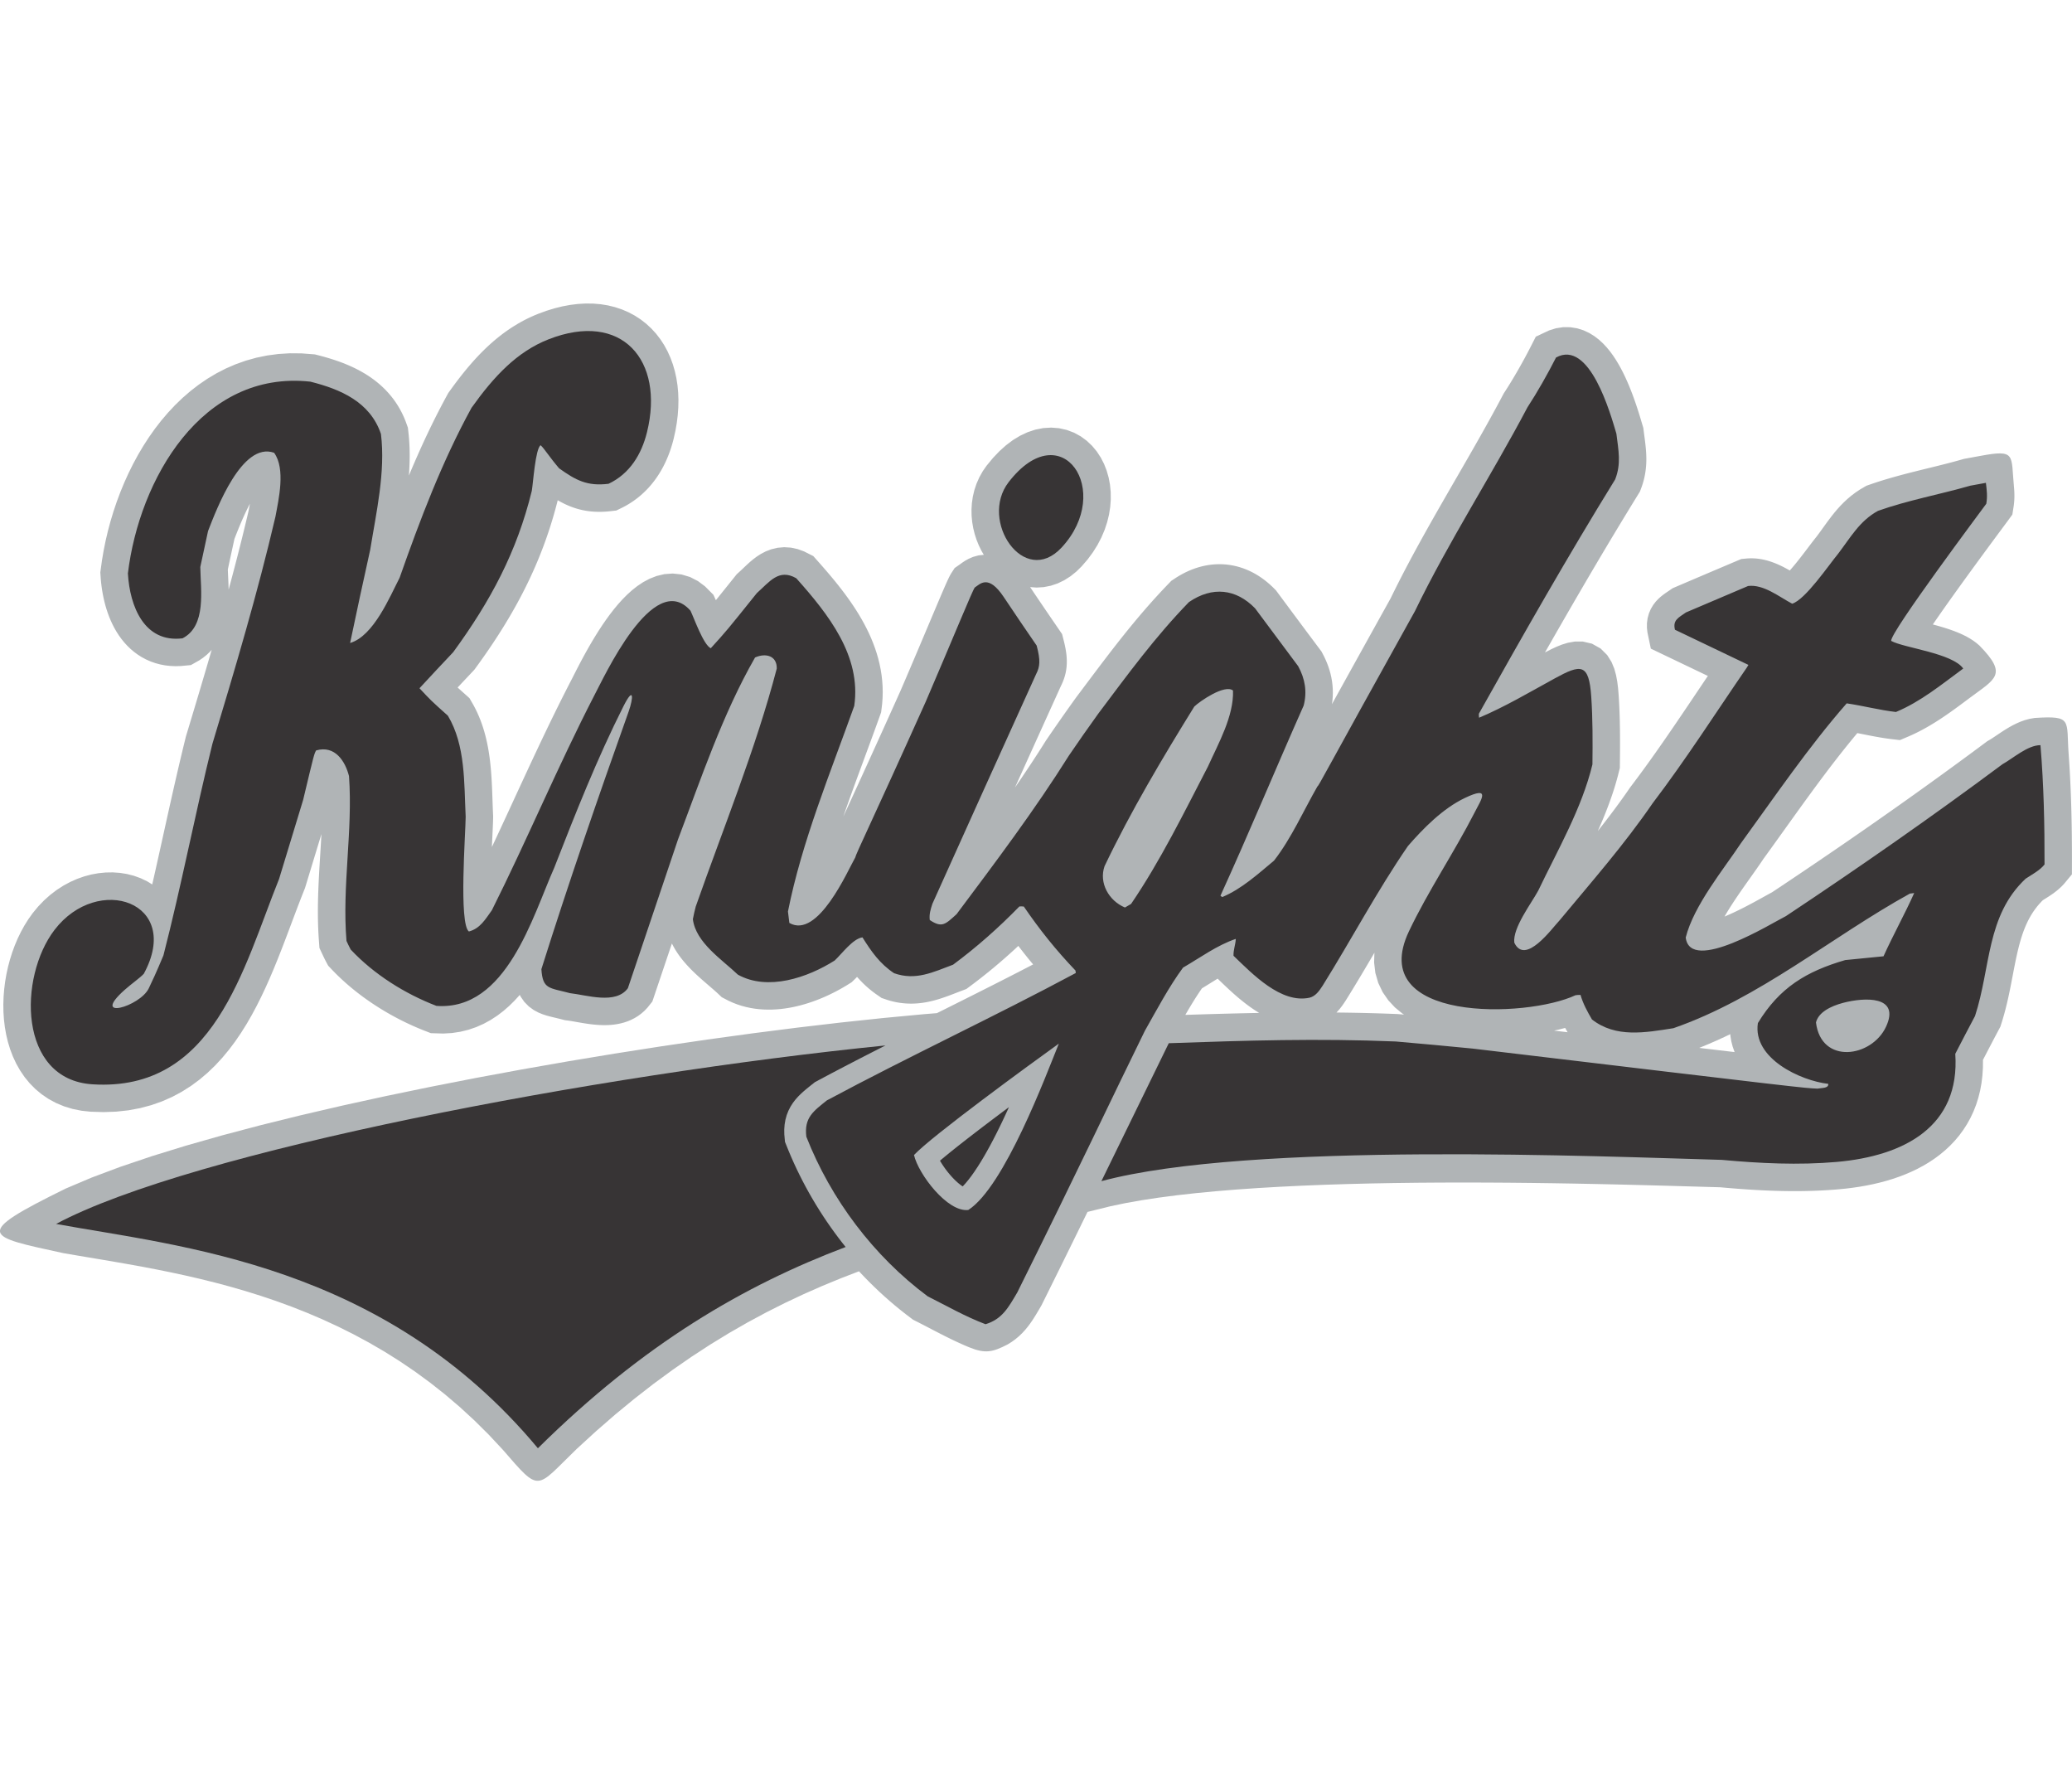
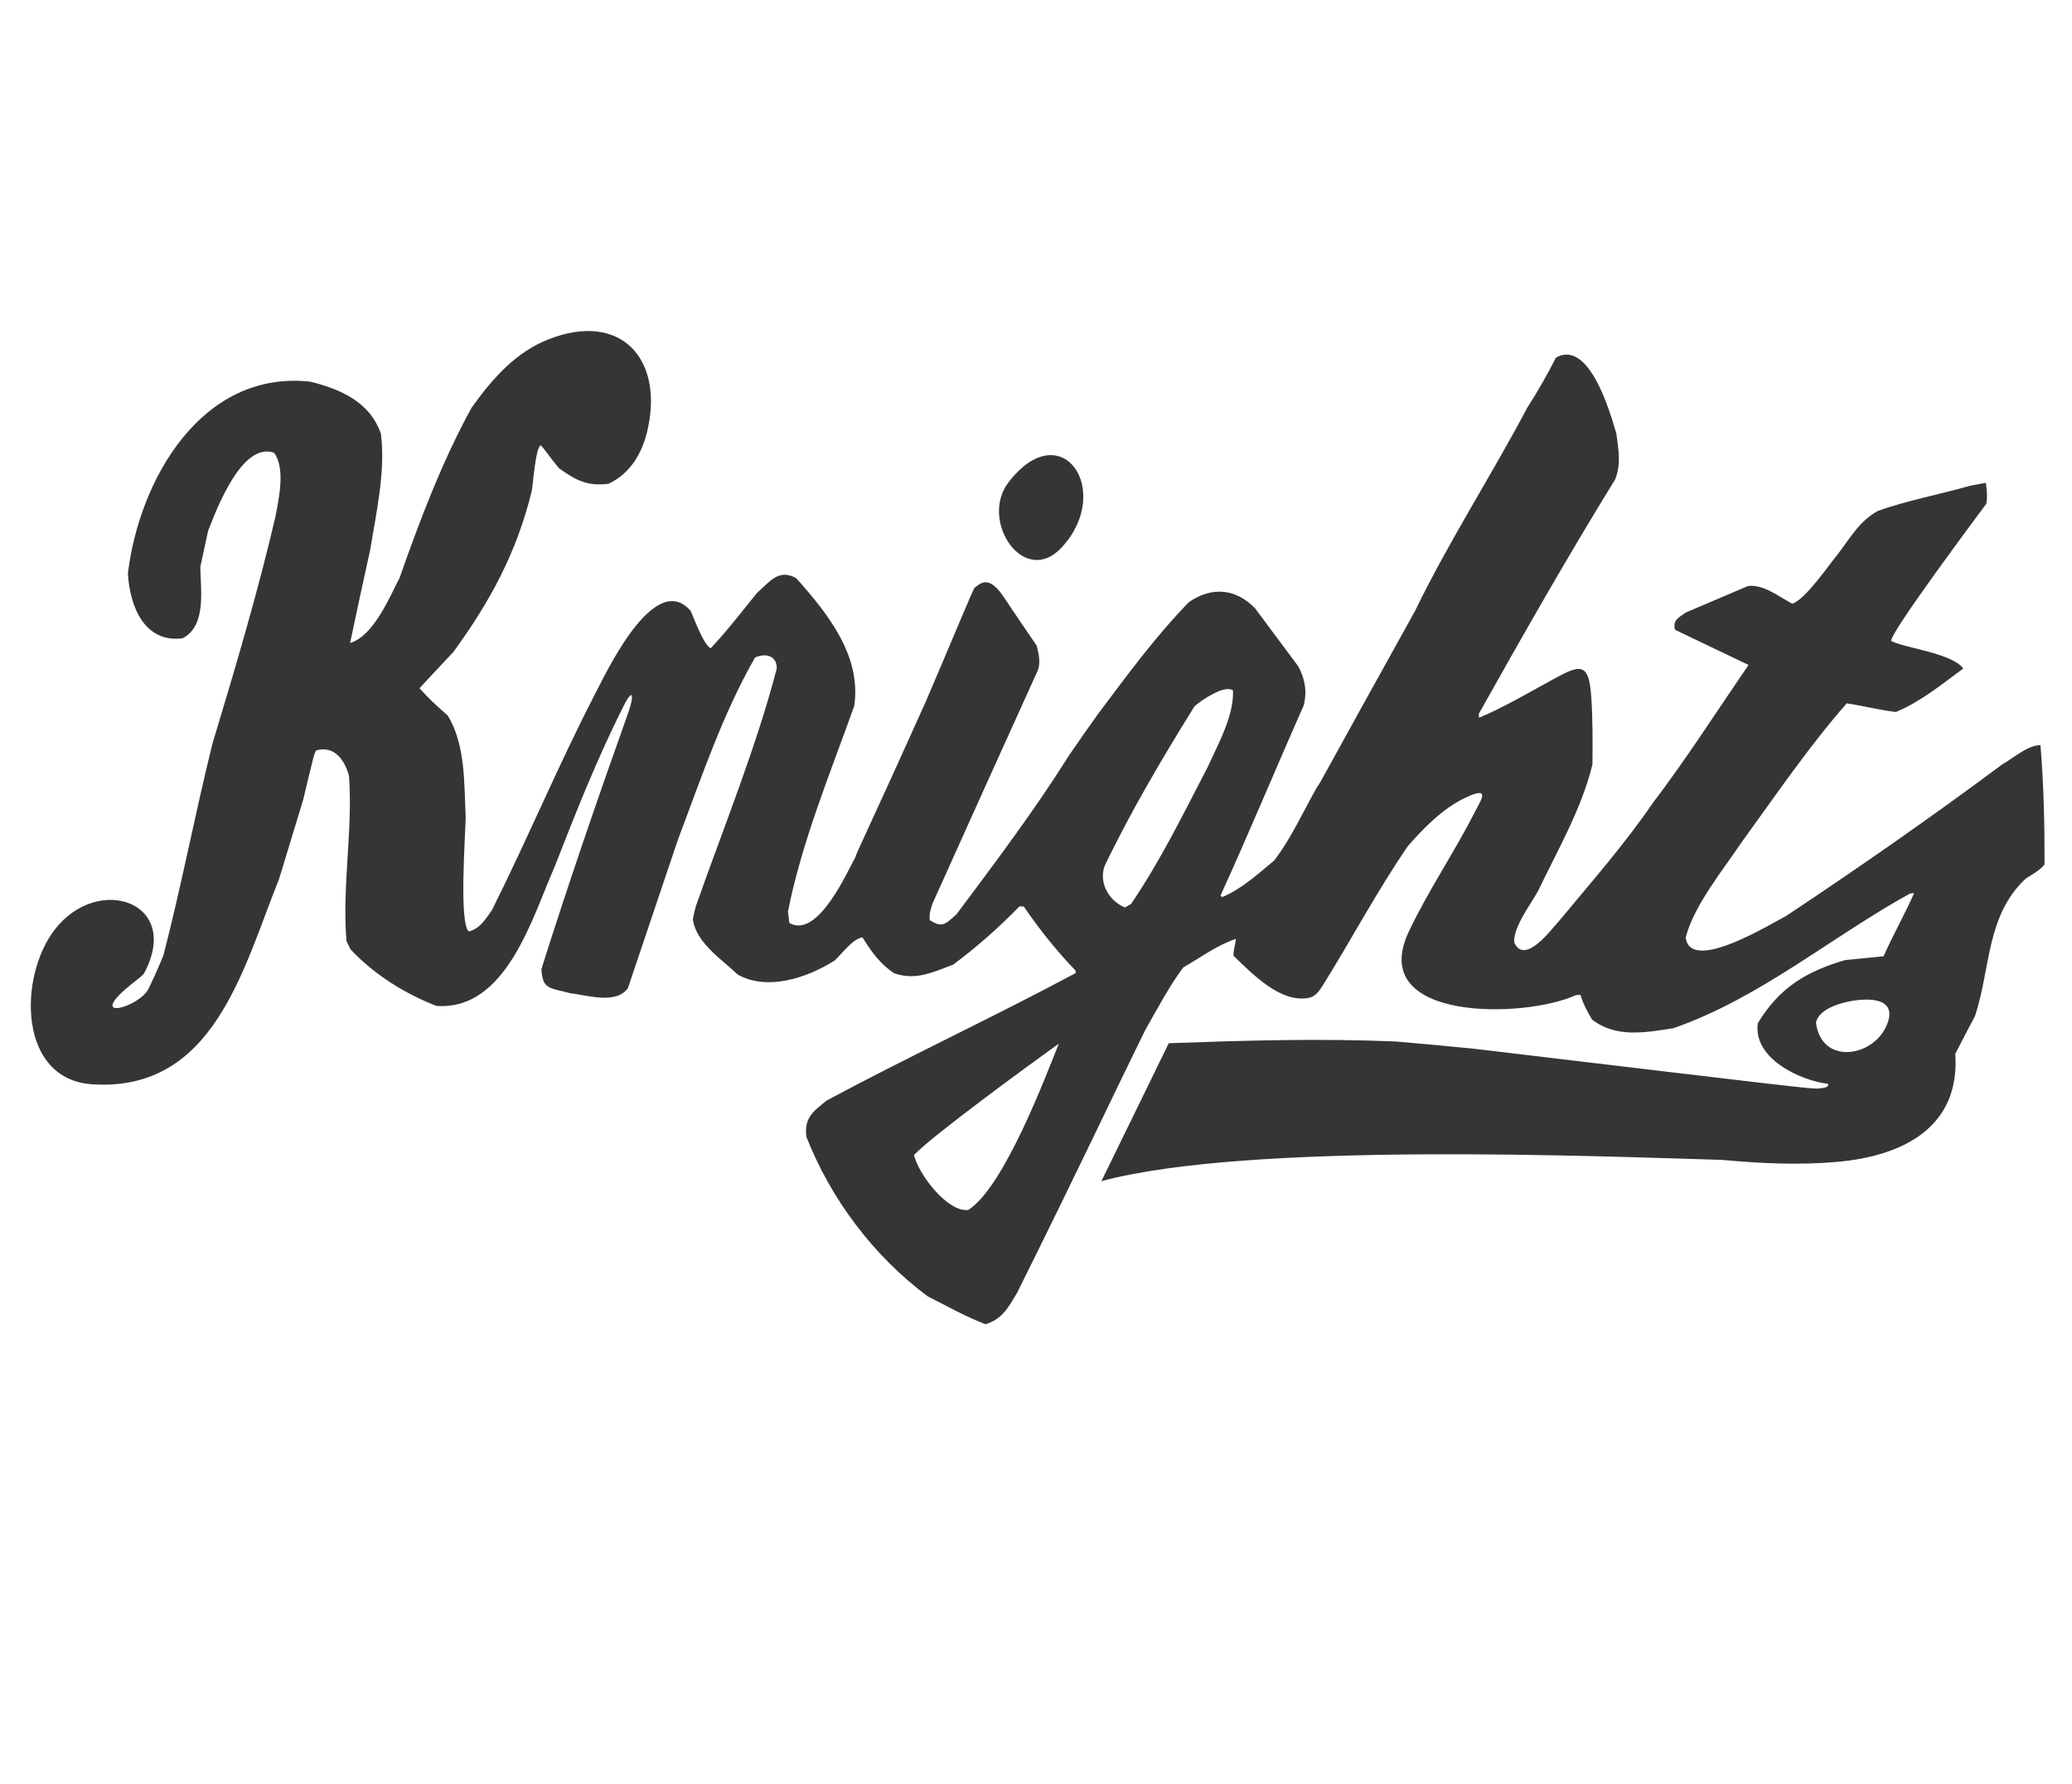
<svg xmlns="http://www.w3.org/2000/svg" xml:space="preserve" width="7.848in" height="6.757in" version="1.1" style="shape-rendering:geometricPrecision; text-rendering:geometricPrecision; image-rendering:optimizeQuality; fill-rule:evenodd; clip-rule:evenodd" viewBox="0 0 7847.73 4457.89">
  <defs>
    <style type="text/css">
   
    .fil1 {fill:#373435}
    .fil0 {fill:#B0B4B6}
   
  </style>
  </defs>
  <g id="Layer_x0020_1">
    <g id="_2008737960928">
-       <path class="fil0" d="M3737.24 613.36l23.92 -28.95 24.12 -25.34 25.03 -22.43 26.02 -19.54 27.12 -16.49 28.2 -13.27 29.23 -9.76 30.01 -5.99 30.4 -1.87 30.09 2.35 29.15 6.54 27.54 10.43 25.43 13.93 22.93 16.87 20.26 19.28 17.58 21.24 14.97 22.89 12.38 24.18 9.92 25.29 7.47 26.23 5.09 27.01 2.69 27.66 0.3 28.17 -2.12 28.51 -4.54 28.82 -7.05 28.91 -9.56 28.86 -12.13 28.62 -14.71 28.27 -17.33 27.72 -19.93 27.02 -22.84 26.48 -20.12 19.8 -21.97 17.68 -23.53 15.04 -24.96 12.08 -26.13 8.83 -26.88 5.3 -26.97 1.68 -24.65 -1.72 1.95 2.93 3.84 5.72 3.81 5.69 3.81 5.68 3.82 5.68 3.84 5.69 3.84 5.69 3.85 5.68 3.86 5.71 3.88 5.71 3.91 5.77 7.64 11.26 3.89 5.71 3.89 5.71 3.9 5.73 3.9 5.73 3.86 5.67 3.9 5.71 3.92 5.74 3.88 5.67 3.93 5.74 3.92 5.73 3.93 5.74 3.92 5.73 3.9 5.7 3.89 5.68 3.97 5.78 14.33 20.97 7.44 29.11 2.76 11.86 2.4 11.65 2 11.52 1.62 11.66 1.12 11.78 0.57 11.91 -0.07 12.01 -0.75 12.23 -1.54 12.22 -2.28 12.01 -2.98 11.57 -3.52 10.95 -3.94 10.25 -4.23 9.61 -2.86 5.79 -11.57 25.58 -24.62 54.37 -12.32 27.17 -12.29 27.15 -24.61 54.37 -12.3 27.15 -12.28 27.16 -12.31 27.18 -12.29 27.17 -12.3 27.16 -12.28 27.16 -12.29 27.17 -2.76 6.1 5.24 -7.6 12.79 -18.7 12.69 -18.7 12.57 -18.7 12.48 -18.74 12.39 -18.79 12.27 -18.79 12.14 -18.81 12.04 -18.86 13.07 -20.73 7.9 -11.57 6.9 -10.08 6.93 -10.06 6.96 -10.09 6.97 -10.07 6.99 -10.07 7.01 -10.05 7.03 -10.07 7.06 -10.05 7.02 -9.98 7.06 -10.01 7.09 -10 7.09 -9.97 7.11 -9.96 7.11 -9.93 7.72 -10.75 11.21 -14.91 12.37 -16.48 18.92 -25.23 10.38 -13.82 10.37 -13.81 10.37 -13.77 10.36 -13.73 10.38 -13.71 10.41 -13.69 10.41 -13.62 10.44 -13.61 10.5 -13.61 10.56 -13.59 10.6 -13.54 10.65 -13.51 10.72 -13.49 10.81 -13.47 10.88 -13.42 10.97 -13.41 11.07 -13.39 11.19 -13.38 11.29 -13.34 11.4 -13.31 11.54 -13.3 11.69 -13.28 11.81 -13.23 11.96 -13.21 12.1 -13.18 12.29 -13.19 12.46 -13.14 20.33 -21.13 19.49 -12.86 11.55 -7.04 11.7 -6.56 11.94 -6.1 12.12 -5.59 12.27 -5.07 12.45 -4.53 12.67 -4 12.8 -3.41 12.87 -2.82 13.02 -2.23 13.13 -1.6 13.16 -0.96 13.18 -0.32 13.15 0.32 13.21 0.97 13.1 1.65 12.91 2.26 12.78 2.89 12.68 3.52 12.48 4.14 12.18 4.68 11.95 5.24 11.79 5.82 11.48 6.34 11.14 6.79 10.87 7.27 10.61 7.74 10.26 8.15 9.99 8.55 9.71 8.99 13.69 13.58 9.71 13.1 5.07 6.82 5.05 6.82 5.05 6.8 5.06 6.82 15.21 20.46 5.07 6.83 5.07 6.82 5.02 6.78 5.05 6.78 5.1 6.86 5.07 6.81 5.06 6.81 5.12 6.86 5.09 6.85 5.07 6.81 5.07 6.83 5.11 6.85 5.96 8.02 9.31 12.46 5.15 6.88 5.14 6.89 5.1 6.83 5.11 6.83 5.15 6.87 5.16 6.9 9.46 12.64 11.1 14.79 9.54 18.34 5.99 12.68 5.51 12.99 4.99 13.32 4.41 13.61 3.79 13.81 3.16 14.06 2.49 14.4 1.75 14.51 1.03 14.6 0.28 14.75 -0.46 14.81 -1.24 14.82 -1.68 12.64 1.39 -2.52 18.21 -32.94 19.67 -35.57 21.23 -38.34 22.81 -41.18 24.48 -44.14 26.18 -47.19 27.96 -50.36 29.79 -53.61 30.34 -54.57 11.01 -22.51 12.58 -25.25 12.74 -25.14 12.91 -25.04 13.03 -24.91 13.18 -24.82 13.3 -24.74 13.41 -24.64 13.49 -24.54 13.58 -24.46 13.64 -24.38 13.72 -24.32 13.75 -24.25 13.81 -24.18 13.82 -24.12 13.85 -24.07 13.83 -23.99 13.85 -23.98 13.82 -23.92 13.8 -23.88 13.73 -23.83 13.71 -23.82 13.64 -23.79 13.57 -23.77 13.47 -23.72 13.39 -23.73 13.27 -23.71 13.17 -23.7 13.03 -23.7 12.9 -23.7 12.74 -23.69 14.89 -28.04 5.89 -9.06 3.32 -5.16 3.34 -5.23 3.32 -5.26 3.36 -5.36 3.34 -5.37 3.34 -5.43 3.35 -5.5 3.36 -5.54 3.37 -5.61 3.33 -5.59 3.34 -5.66 3.32 -5.65 3.33 -5.72 3.31 -5.72 3.3 -5.74 3.26 -5.74 3.24 -5.75 3.25 -5.79 3.22 -5.78 3.18 -5.76 3.17 -5.77 3.15 -5.79 3.12 -5.74 3.08 -5.75 3.07 -5.74 2.99 -5.66 2.98 -5.66 2.95 -5.65 2.93 -5.66 2.86 -5.56 19.07 -37.39 50.53 -23.76 25.84 -8.05 26.98 -4.13 27.17 0.1 26.16 4.2 24.27 7.64 21.88 10.26 19.5 12.11 17.29 13.37 15.37 14.18 13.77 14.77 12.49 15.2 11.42 15.58 10.5 15.84 9.71 16.01 9.06 16.21 8.47 16.35 7.91 16.33 7.39 16.28 6.96 16.18 6.51 16.03 6.08 15.71 5.67 15.35 5.31 14.94 4.9 14.4 4.52 13.71 4.14 12.97 3.78 12.12 3.4 11.2 3.01 10.05 2.59 8.75 4.71 15.78 1.77 14.32 0.72 5.58 0.73 5.65 0.76 5.72 0.76 5.76 0.76 5.79 0.76 5.89 0.75 6.05 0.71 6.17 0.68 6.13 0.64 6.32 0.6 6.51 0.52 6.56 0.45 6.64 0.36 6.85 0.26 7.05 0.13 7.11 0.01 7.25 -0.15 7.42 -0.31 7.49 -0.5 7.64 -0.67 7.67 -0.89 7.86 -1.12 8.04 -1.35 7.99 -1.56 8.05 -1.84 8.2 -2.06 8.16 -2.34 8.27 -2.59 8.27 -2.84 8.22 -6.12 16.3 -22.05 35.79 -16.63 27.14 -16.59 27.21 -16.53 27.24 -16.49 27.28 -16.43 27.32 -16.38 27.36 -16.34 27.39 -16.3 27.44 -16.24 27.45 -16.21 27.5 -16.16 27.54 -16.13 27.56 -16.08 27.58 -16.05 27.62 -16.01 27.64 -15.98 27.68 -15.95 27.7 -15.92 27.71 -15.89 27.74 -15.86 27.76 -13.42 23.55 5.93 -3.2 19.14 -9.75 19.2 -8.92 20.17 -8.07 22.26 -6.8 25.95 -4.62 30.89 -0.06 34.61 8.14 32.67 18.31 25.02 24.98 16.44 26.38 10.31 25.18 6.64 24.12 4.48 23.93 3.12 24.67 2.16 25.64 0.59 9.15 0.52 8.41 0.47 8.38 0.45 8.38 0.41 8.43 0.38 8.35 0.34 8.37 0.32 8.36 0.28 8.42 0.26 8.33 0.23 8.32 0.21 8.34 0.17 8.32 0.16 8.26 0.14 8.28 0.12 8.35 0.08 8.33 0.07 8.23 0.06 8.23 0.04 8.28 0.01 8.2 0.01 8.15 -0.01 8.23 -0.02 8.22 -0.04 8.2 -0.05 8.12 -0.06 8.13 -0.06 8.15 -0.15 16.24 -0.09 8.05 -0.21 20.25 -7.12 28.4 -4.67 17.27 -4.95 17.15 -5.23 17.04 -5.49 16.88 -5.7 16.73 -5.93 16.62 -6.11 16.48 -6.33 16.4 -6.49 16.24 -6.64 16.13 -6.79 16 -6.91 15.9 -5.16 11.58 10.33 -13.09 10.52 -13.47 10.45 -13.49 10.37 -13.54 10.29 -13.58 10.21 -13.62 10.13 -13.67 10.05 -13.74 9.96 -13.8 9.88 -13.88 9.78 -13.94 11.19 -16.18 13 -17.17 11.43 -15.25 11.38 -15.34 11.34 -15.42 11.26 -15.46 11.23 -15.56 11.2 -15.63 11.15 -15.68 11.11 -15.74 11.09 -15.8 11.04 -15.83 11.02 -15.9 11 -15.96 10.99 -15.99 10.95 -16.02 10.95 -16.07 10.92 -16.09 10.93 -16.14 10.92 -16.16 10.91 -16.18 10.89 -16.18 10.91 -16.23 10.93 -16.25 10.93 -16.25 10.94 -16.24 10.97 -16.28 4.36 -6.46 -215.95 -103.31 -12.95 -61.71 -1.84 -16.68 0.01 -17.84 2.41 -18.56 4.96 -18.3 7.31 -17.14 8.98 -15.15 9.72 -12.65 9.57 -10.19 9.02 -8.2 8.13 -6.53 7.24 -5.34 6.34 -4.4 5.44 -3.69 4.77 -3.22 13.39 -9.2 16.74 -7.17 7.34 -3.14 7.32 -3.13 7.33 -3.14 7.32 -3.12 7.35 -3.14 7.3 -3.11 7.34 -3.14 7.34 -3.12 7.35 -3.14 7.37 -3.14 7.36 -3.14 7.36 -3.13 14.68 -6.25 7.45 -3.17 7.37 -3.13 14.69 -6.25 7.44 -3.16 7.38 -3.13 7.32 -3.11 7.39 -3.14 14.8 -6.28 44.34 -18.81 22.29 -9.44 24.31 -2.26 11.12 -0.44 10.85 0.17 10.62 0.69 10.35 1.19 9.9 1.59 9.57 1.96 9.36 2.3 8.96 2.57 8.56 2.77 8.28 2.96 8.05 3.13 7.7 3.25 7.42 3.32 7.17 3.4 7.02 3.48 6.79 3.54 6.39 3.44 6.24 3.45 5.11 2.89 4.54 -5.12 5.36 -6.2 5.47 -6.48 5.55 -6.71 5.56 -6.83 5.59 -6.98 5.58 -7.07 5.56 -7.11 5.47 -7.07 5.41 -7.05 5.36 -7.03 5.25 -6.91 5.09 -6.71 4.98 -6.57 4.9 -6.45 4.76 -6.22 4.59 -5.94 4.48 -5.74 4.44 -5.59 2.55 -3.11 7.16 -9.53 7.98 -10.9 8.12 -11.26 8.38 -11.63 8.67 -11.96 9.09 -12.26 9.58 -12.51 10.2 -12.73 10.9 -12.86 11.72 -12.91 12.64 -12.87 13.67 -12.71 14.69 -12.36 15.81 -11.93 16.94 -11.33 24.12 -14.14 20.6 -7.19 11.53 -3.9 11.55 -3.79 11.57 -3.68 11.51 -3.56 11.54 -3.48 11.5 -3.36 11.49 -3.3 11.5 -3.21 11.43 -3.13 11.39 -3.06 11.42 -3.02 11.37 -2.95 11.33 -2.89 11.28 -2.85 11.28 -2.83 11.22 -2.78 11.18 -2.76 11.12 -2.72 11.03 -2.71 11.03 -2.7 10.96 -2.7 10.87 -2.69 10.88 -2.72 10.78 -2.71 10.66 -2.71 10.64 -2.75 10.59 -2.78 10.45 -2.79 10.4 -2.83 10.33 -2.87 15.34 -4.36 15.99 -2.93 3.7 -0.68 3.69 -0.67 3.7 -0.67 3.48 -0.64 3.7 -0.69 3.87 -0.71 7.42 -1.36 3.69 -0.67 3.69 -0.68 3.7 -0.67 3.48 -0.64c138.31,-25.82 117.26,-4.86 129.07,117.33l0.53 6.25 0.46 6.49 0.37 6.83 0.22 7.08 0.07 7.25 -0.11 7.42 -0.31 7.66 -0.55 7.91 -0.78 8.05 -1.05 8.14 -4.96 31.45 -16.95 23.21 -4.08 5.52 -5.7 7.69 -7.3 9.85 -8.81 11.87 -10.15 13.71 -11.43 15.45 -12.54 16.97 -13.54 18.34 -14.36 19.52 -15.1 20.56 -15.69 21.43 -16.15 22.12 -16.47 22.64 -16.67 22.99 -16.72 23.17 -16.66 23.19 -16.44 23.02 -16.11 22.7 -15.62 22.16 -15.01 21.47 -14.23 20.59 -5.44 7.96 8.51 2.27 11.68 3.25 11.73 3.38 11.86 3.58 12.01 3.82 11.97 4.06 11.99 4.32 12.01 4.68 12.06 5.07 12.1 5.58 12.07 6.14 12.11 6.86 12.22 7.8 12.26 8.99 12.26 10.47c107.93,110.32 60.36,124.94 -37.62,198.22l-7.67 5.75 -7.72 5.76 -7.74 5.77 -7.87 5.85 -7.92 5.85 -7.99 5.87 -8.09 5.89 -8.16 5.88 -8.24 5.88 -8.36 5.88 -8.43 5.84 -8.52 5.81 -8.66 5.81 -8.75 5.75 -8.82 5.68 -8.99 5.68 -9.13 5.6 -9.21 5.52 -9.3 5.4 -9.46 5.35 -9.63 5.26 -9.75 5.14 -9.85 5 -10.05 4.91 -10.2 4.77 -10.36 4.63 -34.99 14.85 -33.74 -3.94 -6.72 -0.86 -6.64 -0.9 -6.52 -0.95 -6.46 -0.97 -6.49 -1.03 -6.47 -1.06 -6.31 -1.08 -6.23 -1.09 -6.24 -1.12 -6.29 -1.15 -6.15 -1.16 -6.02 -1.15 -6.12 -1.18 -6.03 -1.18 -5.88 -1.17 -5.86 -1.16 -5.84 -1.16 -5.88 -1.16 -5.72 -1.14 -5.68 -1.11 -4.06 -0.8 -0.86 1.02 -12.75 15.33 -12.7 15.46 -12.63 15.59 -12.59 15.72 -12.52 15.82 -12.49 15.94 -12.43 16.04 -12.39 16.14 -12.34 16.23 -12.31 16.3 -12.26 16.38 -12.24 16.47 -12.21 16.53 -12.19 16.6 -12.14 16.63 -12.14 16.7 -12.12 16.73 -12.1 16.78 -12.1 16.81 -12.08 16.82 -24.18 33.73 -12.08 16.86 -12.09 16.86 -12.1 16.87 -12.11 16.84 -12.12 16.83 -12.15 16.81 -10.99 15.15 -5.47 8.16 -6.98 10.24 -7.13 10.3 -7.24 10.38 -7.36 10.45 -7.41 10.49 -7.5 10.57 -7.54 10.63 -7.56 10.68 -7.56 10.72 -7.56 10.78 -7.5 10.8 -7.44 10.81 -7.35 10.82 -7.25 10.82 -7.11 10.81 -6.97 10.78 -6.77 10.71 -6.59 10.69 -6.36 10.6 -4.94 8.5 5.43 -2.24 14.41 -6.28 14.54 -6.66 14.6 -6.95 14.45 -7.12 14.19 -7.2 13.84 -7.19 13.38 -7.11 12.81 -6.91 12.12 -6.63 11.37 -6.28 10.59 -5.88 9.72 -5.39 8.89 -4.88 8.25 -4.43 1.22 -0.63 21.13 -14.05 25.92 -17.29 25.89 -17.33 25.88 -17.38 25.86 -17.41 25.83 -17.45 25.81 -17.5 25.78 -17.54 25.75 -17.56 25.72 -17.6 25.69 -17.64 25.67 -17.7 25.63 -17.72 25.6 -17.77 25.57 -17.8 25.53 -17.85 25.51 -17.89 25.47 -17.93 25.42 -17.95 25.39 -18 25.35 -18.05 25.33 -18.09 25.27 -18.12 25.24 -18.17 25.19 -18.2 25.16 -18.26 25.1 -18.28 25.06 -18.33 25.03 -18.37 24.98 -18.41 24.92 -18.45 29.62 -22.01 11.43 -6.67 5.87 -3.68 7.01 -4.59 8 -5.35 8.81 -5.95 9.59 -6.42 10.37 -6.79 11.17 -7.03 11.94 -7.09 12.82 -7.06 13.82 -6.86 15.01 -6.51 16.4 -5.87 17.98 -4.9 19.7 -3.42c144.52,-9.11 118.83,7.8 128.44,137.62l1.02 14.46 0.97 14.48 0.92 14.46 0.86 14.45 0.82 14.46 0.77 14.47 0.72 14.43 0.68 14.45 0.64 14.44 0.59 14.45 0.54 14.41 0.51 14.42 0.47 14.43 0.43 14.43 0.39 14.41 0.34 14.39 0.32 14.35 0.28 14.41 0.25 14.36 0.22 14.35 0.19 14.37 0.15 14.36 0.12 14.33 0.1 14.3 0.08 14.31 0.04 14.33 0.02 14.26 0 14.27 -0.08 51.62 -29.2 35.2 -7.44 8 -7.37 7.18 -7.27 6.49 -7.13 5.9 -6.9 5.34 -6.76 4.96 -6.48 4.51 -6.16 4.13 -5.88 3.82 -5.56 3.54 -5.24 3.3 -4.81 3 -3.96 2.5 -4.24 4.16 -9.27 10.03 -8.58 10.19 -7.95 10.41 -7.41 10.67 -6.89 10.94 -6.44 11.25 -6.03 11.6 -5.66 11.99 -5.3 12.36 -4.99 12.79 -4.68 13.21 -4.42 13.63 -4.16 14.06 -3.94 14.47 -3.75 14.91 -3.6 15.33 -3.45 15.69 -3.36 16.08 -3.29 16.45 -3.27 16.81 -3.28 17.12 -3.34 17.44 -3.44 17.79 -3.61 18.09 -3.8 18.33 -4.06 18.61 -4.36 18.86 -4.74 19.1 -5.16 19.29 -5.63 19.49 -8.66 27.61 -9.2 17.26 -4.61 8.7 -4.63 8.76 -4.63 8.78 -4.61 8.78 -4.6 8.79 -4.64 8.88 -4.63 8.87 -9.29 17.86 -4.85 9.33 -9.07 17.51 -1.24 2.41 0.02 0.38 -0.27 29.97 -1.9 29.29 -3.5 28.61 -5.13 27.89 -6.73 27.07 -8.33 26.24 -9.88 25.32 -11.4 24.36 -12.84 23.29 -14.21 22.2 -15.46 21.04 -16.65 19.89 -17.73 18.69 -18.68 17.48 -19.54 16.3 -20.36 15.18 -21.05 14.04 -21.7 12.99 -22.27 11.94 -22.8 10.95 -23.27 10.02 -23.72 9.12 -24.1 8.24 -24.46 7.44 -24.8 6.65 -25.11 5.91 -25.38 5.18 -25.63 4.51 -25.88 3.85 -26.06 3.21 -25.86 2.57 -14.8 1.24 -14.43 1.08 -14.46 0.97 -14.41 0.85 -14.41 0.74 -14.41 0.62 -14.39 0.51 -14.36 0.41 -14.34 0.31 -14.34 0.21 -14.36 0.11 -14.28 0.01 -14.3 -0.07 -14.3 -0.16 -14.25 -0.24 -14.18 -0.33 -14.21 -0.4 -14.23 -0.48 -14.18 -0.56 -14.11 -0.63 -14.1 -0.69 -14.1 -0.76 -14.07 -0.82 -14.01 -0.89 -13.98 -0.93 -13.95 -0.99 -13.94 -1.03 -13.9 -1.1 -13.85 -1.13 -13.84 -1.18 -13.78 -1.21 -10.32 -0.95 -41.1 -1.14 -49.6 -1.42 -54.42 -1.56 -58.91 -1.67 -63.11 -1.71 -66.97 -1.72 -70.54 -1.68 -73.75 -1.61 -76.67 -1.48 -79.25 -1.31 -81.51 -1.1 -83.42 -0.85 -85.04 -0.53 -86.31 -0.2 -87.28 0.19 -87.88 0.61 -88.18 1.11 -88.14 1.61 -87.78 2.18 -87.06 2.78 -86.03 3.43 -84.65 4.12 -82.94 4.84 -80.88 5.6 -78.47 6.42 -75.71 7.25 -72.59 8.13 -69.08 9.02 -65.2 9.94 -60.89 10.85 -56.16 11.75 -86.84 21.45 -12.58 25.74 -17.9 36.58 -18.48 37.68 -19.06 38.81 -19.69 39.96 -20.3 41.17 -20.98 42.43 -21.65 43.73 -24.02 48.38 -8.08 13.69 -6.18 10.45 -6.46 10.76 -6.84 11.01 -7.37 11.34 -8.08 11.63 -8.89 11.84 -9.83 11.88 -10.94 11.9 -12.18 11.7 -13.37 11.23 -14.6 10.55 -15.68 9.67c-56.47,29.2 -84.43,34.96 -143.89,10.91l-7.81 -3.24 -7.79 -3.3 -7.74 -3.37 -7.62 -3.38 -7.6 -3.43 -7.51 -3.45 -7.49 -3.5 -7.41 -3.51 -7.34 -3.54 -7.3 -3.55 -7.25 -3.57 -7.22 -3.59 -7.16 -3.6 -7.03 -3.56 -7.06 -3.6 -6.99 -3.58 -6.94 -3.58 -6.88 -3.57 -6.86 -3.55 -6.81 -3.55 -6.73 -3.5 -6.71 -3.49 -6.69 -3.48 -13.28 -6.87 -6.52 -3.36 -6.52 -3.33 -6.49 -3.3 -15.09 -7.62 -27.37 -20.77 -20.31 -16 -20.01 -16.37 -19.72 -16.75 -19.4 -17.08 -19.1 -17.43 -18.79 -17.78 -18.49 -18.11 -18.14 -18.41 -17.84 -18.74 -5.35 -5.82 -68.93 26.57 -70.6 29.1 -70.51 31.07 -70.48 33.2 -70.5 35.53 -70.59 37.96 -70.72 40.59 -70.91 43.34 -71.14 46.31 -71.44 49.4 -71.78 52.68 -72.17 56.11 -72.59 59.72 -73.08 63.49 -73.6 67.43c-157.01,151.43 -136.14,169.44 -279.95,3.27l-53.59 -57.34 -54.43 -53.96 -55.21 -50.72 -55.87 -47.6 -56.5 -44.62 -57.04 -41.76 -57.52 -39.03 -57.91 -36.41 -58.25 -33.91 -58.5 -31.54 -58.69 -29.3 -58.78 -27.15 -58.82 -25.12 -58.75 -23.21 -58.63 -21.41 -58.4 -19.71 -58.1 -18.13 -57.73 -16.66 -57.27 -15.32 -56.7 -14.06 -56.09 -12.95 -55.36 -11.92 -54.56 -11.03 -53.67 -10.23 -52.72 -9.58 -51.68 -9.02 -50.56 -8.6 -49.37 -8.28 -48.13 -8.11 -46.81 -8.05c-292.44,-63.82 -347.67,-68.78 10.27,-244.42l97.77 -41.41 108.81 -40.77 119.16 -40.25 128.82 -39.72 137.6 -39.14 145.55 -38.49 152.62 -37.75 158.79 -36.87 164.02 -35.91 168.34 -34.81 171.72 -33.6 174.18 -32.25 175.7 -30.8 176.28 -29.21 175.92 -27.5 174.63 -25.64 172.38 -23.67 169.21 -21.58 165.11 -19.36 160.09 -16.98 154.11 -14.51 48.63 -3.92 7.91 -3.96 29.66 -14.81 29.61 -14.81 29.59 -14.81 29.56 -14.83 29.53 -14.83 29.45 -14.85 29.43 -14.87 29.38 -14.92 29.33 -14.94 29.24 -14.99 29.18 -15.02 29.11 -15.1 3.35 -1.75 -4.66 -5.56 -6.46 -7.81 -6.42 -7.84 -6.4 -7.91 -6.3 -7.88 -6.28 -7.91 -6.23 -7.95 -6.21 -7.98 -6.18 -8.07 -0.94 -1.23 -0.05 0.05 -8.05 7.49 -8.03 7.38 -8.07 7.37 -8.14 7.34 -8.16 7.3 -8.17 7.22 -8.2 7.19 -8.28 7.18 -8.32 7.14 -8.34 7.07 -8.37 7.04 -8.45 7.02 -8.48 6.97 -8.5 6.9 -8.51 6.86 -8.6 6.84 -8.67 6.84 -8.67 6.75 -8.69 6.71 -8.83 6.72 -8.86 6.67 -20.38 15.17 -20.56 7.76 -6.7 2.56 -6.84 2.64 -6.91 2.66 -7.02 2.7 -7.25 2.77 -7.4 2.79 -7.45 2.75 -7.63 2.76 -7.88 2.75 -8.08 2.72 -8.23 2.62 -8.4 2.55 -8.72 2.47 -8.9 2.32 -9.03 2.14 -9.33 2 -9.63 1.78 -9.82 1.55 -10.04 1.25 -10.23 0.97 -10.5 0.63 -10.73 0.28 -10.86 -0.13 -10.95 -0.51 -11.2 -0.97 -11.3 -1.41 -11.35 -1.89 -11.4 -2.35 -11.42 -2.84 -11.46 -3.33 -23.68 -7.91 -23.77 -16.47 -12.7 -9.55 -12.11 -9.89 -11.5 -10.15 -10.86 -10.34 -10.31 -10.52 -9.79 -10.68 -1.97 -2.3 -6.47 6.64 -14.31 13.79 -19.96 12.4 -11.74 6.97 -12.01 6.83 -12.26 6.64 -12.52 6.49 -12.84 6.31 -13.13 6.13 -13.32 5.86 -13.55 5.63 -13.82 5.37 -14.05 5.09 -14.28 4.78 -14.47 4.45 -14.71 4.09 -14.94 3.73 -15.1 3.29 -15.26 2.87 -15.5 2.4 -15.69 1.91 -15.87 1.35 -16.02 0.8 -16.19 0.16 -16.32 -0.49 -16.42 -1.2 -16.5 -1.93 -16.62 -2.74 -16.65 -3.58 -16.57 -4.45 -16.52 -5.36 -16.46 -6.35 -16.24 -7.32 -26.09 -13.58 -15.69 -14.76 -5.02 -4.58 -5.42 -4.85 -5.75 -5.06 -6.06 -5.26 -6.32 -5.45 -6.61 -5.68 -6.84 -5.89 -6.99 -6.04 -7.18 -6.26 -7.33 -6.47 -7.43 -6.66 -7.53 -6.88 -7.62 -7.15 -7.66 -7.4 -7.68 -7.66 -7.64 -7.92 -7.64 -8.25 -7.55 -8.54 -7.47 -8.89 -7.38 -9.31 -7.22 -9.74 -6.99 -10.14 -6.78 -10.64 -6.44 -11.12 -6.07 -11.59 -0.63 -1.36 -2.95 8.76 -5.94 17.62 -5.93 17.63 -5.94 17.6 -5.92 17.61 -5.95 17.62 -5.93 17.62 -5.94 17.6 -5.92 17.61 -5.94 17.61 -5.93 17.63 -11.8 34.95 -18.77 23.53 -11.25 11.76 -12.1 10.57 -12.66 9.23 -13.01 7.92 -13.21 6.65 -13.19 5.45 -13.02 4.34 -12.75 3.39 -12.53 2.57 -12.2 1.85 -11.84 1.22 -11.46 0.7 -11.23 0.26 -10.91 -0.12 -10.47 -0.43 -10.25 -0.66 -10.03 -0.9 -9.67 -1.06 -9.37 -1.19 -9.09 -1.28 -8.81 -1.36 -8.5 -1.38 -8.13 -1.39 -7.79 -1.36 -7.43 -1.33 -6.95 -1.22 -6.51 -1.13 -6.09 -1.01 -5.53 -0.87 -4.86 -0.69 -11.95 -1.51 -19.81 -5.12 -11.9 -2.89 -11.9 -2.83 -12.27 -3.03 -13.14 -3.57 -14.55 -4.71 -16.24 -6.61 -17.87 -9.59 -18.43 -13.44 -17.13 -17.33 -13.96 -19.96 -3.27 -6.71 -0.91 1.11 -19.13 20.99 -20.44 20.09 -21.82 19 -23.31 17.71 -24.85 16.22 -26.45 14.46 -28.01 12.44 -29.46 10.11 -30.75 7.56 -31.9 4.83 -32.8 1.94 -46.99 -1.41 -28.59 -11.14 -12.47 -5.06 -12.4 -5.22 -12.37 -5.41 -12.32 -5.57 -12.28 -5.74 -12.26 -5.93 -12.19 -6.1 -12.14 -6.26 -12.09 -6.45 -11.97 -6.58 -11.94 -6.77 -11.9 -6.95 -11.81 -7.13 -11.7 -7.27 -11.62 -7.44 -11.5 -7.58 -11.42 -7.76 -11.32 -7.92 -11.21 -8.08 -11.12 -8.25 -10.98 -8.41 -10.85 -8.56 -10.73 -8.73 -10.61 -8.89 -10.46 -9.05 -10.3 -9.18 -10.18 -9.38 -10 -9.52 -9.86 -9.69 -9.7 -9.86 -18.53 -19.51 -9.31 -17.33 -2.9 -5.67 -2.62 -5.27 -2.4 -4.98 -2.19 -4.62 -2.01 -4.29 -1.72 -3.7 -9.96 -21.03 -2.95 -39.63 -1.22 -21.13 -0.88 -21.02 -0.59 -20.93 -0.3 -20.84 -0.04 -20.71 0.19 -20.61 0.4 -20.52 0.58 -20.39 0.74 -20.28 0.87 -20.17 0.98 -20.08 1.08 -19.94 1.13 -19.81 1.18 -19.72 1.19 -19.66 1.21 -19.53 1.18 -19.38 1.14 -19.26 1.07 -19.18 0.46 -8.75 -1.07 3.5 -2.85 9.34 -2.82 9.29 -2.84 9.34 -2.86 9.42 -2.86 9.34 -2.82 9.26 -2.84 9.35 -2.87 9.44 -2.86 9.34 -2.82 9.29 -2.84 9.34 -2.86 9.43 -2.85 9.34 -2.82 9.28 -2.84 9.34 -2.86 9.42 -2.85 9.34 -2.83 9.31 -2.85 9.34 -2.85 9.4 -4.11 13.44 -14.05 35.45 -12.31 31.92 -12.42 32.78 -12.59 33.49 -12.8 34.09 -13.1 34.57 -13.48 34.95 -13.93 35.16 -14.43 35.29 -15.05 35.32 -15.75 35.23 -16.53 35 -17.42 34.7 -18.42 34.27 -19.52 33.75 -20.75 33.06 -22.06 32.28 -23.54 31.36 -25.13 30.28 -26.83 29.03 -28.65 27.6 -30.59 25.96 -32.57 24.09 -34.6 21.96 -36.63 19.63 -38.66 17.05 -40.58 14.26 -42.44 11.3 -44.21 8.22 -45.91 5.02 -47.53 1.79 -49.75 -1.55 -34.25 -3.66 -33.54 -6.72 -32.08 -9.7 -30.43 -12.6 -28.53 -15.35 -26.41 -17.88 -24.1 -20.1 -21.73 -22.04 -19.27 -23.58 -16.89 -24.87 -14.61 -25.88 -12.45 -26.7 -10.39 -27.31 -8.48 -27.79 -6.67 -28.17 -4.99 -28.46 -3.38 -28.61 -1.87 -28.73 -0.42 -28.75 0.96 -28.73 2.3 -28.62 3.59 -28.45 4.86 -28.2 6.1 -27.92 7.34 -27.51 8.53 -27.06 9.76 -26.52 10.98 -25.94 12.24 -25.25 13.5 -24.47 14.83 -23.61 16.34 -22.86 20.66 -25 22.13 -23.02 23.29 -20.79 24.32 -18.58 25.18 -16.28 25.87 -14.03 26.44 -11.74 26.85 -9.51 27.16 -7.2 27.26 -4.95 27.29 -2.67 27.19 -0.4 26.99 1.93 26.6 4.27 26.11 6.69 25.45 9.18 24.57 11.75 19.26 11.82 0.92 -4.03 5.66 -24.92 5.61 -24.99 5.6 -25.01 5.57 -25.04 5.57 -25.07 5.55 -25.12 5.57 -25.14 5.56 -25.15 11.14 -50.34 5.6 -25.21 5.63 -25.23 5.66 -25.2 5.69 -25.26 5.75 -25.26 5.78 -25.23 5.84 -25.24 5.9 -25.26 5.97 -25.24 6.03 -25.22 6.11 -25.22 6.8 -27.7 8.83 -29.23 8.02 -26.62 8.02 -26.63 8 -26.64 7.98 -26.64 7.96 -26.63 7.93 -26.64 7.9 -26.65 7.88 -26.66 7.84 -26.64 7.8 -26.64 7.76 -26.68 1.75 -6.05 -6.7 7.46 -12.47 11.87 -13.68 10.99 -14.67 9.93 -31.34 17.63 -38.84 3.59 -19.77 0.5 -19.56 -0.82 -19.28 -2.22 -18.86 -3.57 -18.4 -4.96 -17.78 -6.26 -17.04 -7.52 -16.19 -8.62 -15.34 -9.7 -14.35 -10.59 -13.37 -11.36 -12.36 -11.98 -11.41 -12.53 -10.5 -12.99 -9.63 -13.37 -8.77 -13.62 -7.99 -13.86 -7.27 -14.07 -6.6 -14.21 -5.95 -14.32 -5.37 -14.41 -4.82 -14.47 -4.31 -14.58 -3.79 -14.53 -3.34 -14.56 -2.89 -14.54 -2.48 -14.5 -2.07 -14.45 -1.71 -14.4 -1.32 -14.29 -1.64 -23.63 6.26 -45.67 6.26 -36.93 7.48 -37.04 8.69 -37.1 9.94 -37.07 11.15 -36.94 12.38 -36.73 13.62 -36.49 14.88 -36.11 16.12 -35.65 17.4 -35.11 18.69 -34.5 19.99 -33.76 21.31 -32.95 22.67 -32.05 24.05 -31.04 25.46 -29.9 26.86 -28.65 28.32 -27.29 29.8 -25.81 31.29 -24.17 32.77 -22.4 34.26 -20.46 35.75 -18.38 37.2 -16.11 38.55 -13.7 39.88 -11.14 41.11 -8.44 42.27 -5.6 43.28 -2.68 44.21 0.34 50.82 3.85 20.11 5.19 11.81 3.18 11.89 3.36 11.94 3.55 12.05 3.77 12.08 4 12.11 4.24 12.14 4.51 12.13 4.79 12.15 5.09 12.12 5.42 12.09 5.75 12.08 6.15 11.97 6.51 11.9 6.93 11.81 7.37 11.68 7.84 11.53 8.31 11.33 8.81 11.1 9.32 10.87 9.87 10.57 10.39 10.23 10.94 9.86 11.49 9.48 12.07 9.02 12.61 8.54 13.16 8 13.67 7.45 14.17 6.87 14.65 6.28 15.15 9.05 24.99 3.02 26.92 1.4 15.83 1.07 15.76 0.74 15.7 0.44 15.66 0.14 15.58 -0.12 15.54 -0.39 15.43 -0.61 15.35 -0.84 15.34 -0.99 14.43 0.35 -0.84 8.7 -20.68 8.83 -20.66 8.97 -20.64 9.09 -20.59 9.22 -20.56 9.37 -20.52 9.52 -20.5 9.68 -20.43 9.81 -20.37 9.99 -20.33 10.15 -20.3 10.33 -20.21 10.49 -20.15 10.68 -20.07 13.78 -25.43 12.05 -16.73 8.46 -11.57 8.53 -11.45 8.62 -11.38 8.71 -11.26 8.78 -11.1 8.89 -11.01 9.03 -10.91 9.15 -10.75 9.25 -10.61 9.37 -10.42 9.52 -10.32 9.7 -10.17 9.83 -9.99 9.97 -9.79 10.18 -9.69 10.41 -9.49 10.53 -9.26 10.73 -9.05 10.94 -8.88 11.18 -8.66 11.33 -8.4 11.56 -8.16 11.83 -7.97 12.07 -7.68 12.22 -7.39 12.46 -7.11 12.72 -6.85 12.98 -6.55 13.16 -6.23 13.41 -5.9 14.19 -5.81 30.2 -11.02 30.37 -9.33 30.08 -7.44 29.75 -5.55 29.39 -3.6 29.01 -1.67 28.6 0.34 28.08 2.37 27.53 4.45 26.78 6.53 25.94 8.61 24.97 10.67 23.83 12.69 22.53 14.6 21.11 16.44 19.53 18.09 17.92 19.64 16.18 21 14.46 22.24 12.68 23.32 10.93 24.25 9.2 25.09 7.5 25.84 5.82 26.46 4.2 27.07 2.59 27.61 1.01 28.1 -0.56 28.51 -2.08 28.91 -3.62 29.3 -5.13 29.64 -6.49 29.21 -2.64 10.36 -2.67 9.68 -2.88 9.7 -3.09 9.63 -3.27 9.58 -3.52 9.59 -3.74 9.54 -3.95 9.41 -4.17 9.4 -4.46 9.38 -4.7 9.32 -4.93 9.17 -5.2 9.13 -5.51 9.07 -5.75 8.94 -6.01 8.76 -6.26 8.65 -6.62 8.57 -6.94 8.46 -7.2 8.21 -7.45 8.04 -7.82 7.89 -8.11 7.69 -8.36 7.41 -8.64 7.2 -9.03 6.99 -9.29 6.72 -9.52 6.4 -9.81 6.15 -10.14 5.86 -10.38 5.55 -25.31 12.4 -26.54 3 -9.71 0.87 -9.68 0.63 -9.54 0.36 -9.51 0.12 -9.49 -0.15 -9.46 -0.42 -9.32 -0.72 -9.23 -0.97 -9.27 -1.29 -9.11 -1.55 -8.96 -1.83 -8.83 -2.08 -8.75 -2.38 -8.58 -2.61 -8.38 -2.84 -8.14 -3.02 -8.08 -3.25 -7.83 -3.42 -7.61 -3.55 -7.49 -3.72 -7.25 -3.81 -7.16 -3.94 -4.02 -2.32 -2.92 11.61 -6.08 22.79 -6.34 22.53 -6.62 22.29 -6.89 22.08 -7.18 21.84 -7.44 21.64 -7.72 21.4 -7.97 21.19 -8.25 21.02 -8.52 20.85 -8.78 20.63 -9.03 20.46 -9.3 20.3 -9.56 20.16 -9.81 19.97 -10.04 19.81 -10.3 19.7 -10.57 19.63 -10.81 19.44 -11.03 19.33 -11.28 19.25 -11.53 19.16 -11.75 19.03 -11.97 18.97 -12.23 18.92 -12.45 18.87 -12.67 18.79 -12.9 18.77 -13.14 18.74 -13.34 18.72 -17.25 23.77 -12.61 13.4 -8.05 8.54 -8.05 8.55 -8.15 8.65 -15.86 16.86 -7.99 8.52 -2.74 2.93 2.83 2.57 8.59 7.73 9.85 8.83 23.73 21.27 15.38 26.85 7.41 14.1 6.84 14.2 6.26 14.23 5.76 14.31 5.25 14.34 4.78 14.32 4.33 14.31 3.93 14.31 3.53 14.3 3.17 14.25 2.82 14.16 2.52 14.11 2.23 14.02 1.96 13.97 1.72 13.85 1.5 13.75 1.31 13.66 1.14 13.57 0.98 13.43 0.85 13.31 0.73 13.19 0.65 13.08 0.55 12.88 0.51 12.76 0.45 12.65 0.44 12.47 0.42 12.25 0.43 12.08 0.45 11.89 0.49 11.71 0.68 15 -0.15 10.48 -0.28 9.25 -0.38 10.19 -0.48 11.21 -0.54 12.29 -0.62 13.28 -0.65 14.18 -0.7 14.97 -0.7 15.69 -0.21 4.82 3.56 -7.58 11.87 -25.31 11.82 -25.36 11.8 -25.4 11.79 -25.47 11.79 -25.51 11.78 -25.54 11.8 -25.57 11.81 -25.62 11.85 -25.64 11.87 -25.65 11.91 -25.65 11.95 -25.7 12.02 -25.7 12.06 -25.69 12.13 -25.68 12.21 -25.71 12.3 -25.69 12.37 -25.68 12.49 -25.66 12.58 -25.64 12.7 -25.61 12.81 -25.58 12.94 -25.55 13.27 -25.91 3.63 -6.85 4.09 -7.98 5.25 -10.32 6.21 -12.25 7.1 -13.88 7.92 -15.3 8.68 -16.48 9.42 -17.54 10.15 -18.42 10.8 -19.08 11.44 -19.6 12.07 -19.98 12.69 -20.2 13.28 -20.26 13.9 -20.17 14.52 -19.99 15.21 -19.63 15.88 -19.15 16.69 -18.53 17.63 -17.83 18.77 -16.95 20.14 -15.9 21.91 -14.59 24.11 -12.89 26.73 -10.47 29.47 -7.05 31.9 -2.33 33.07 3.51 32.41 9.77 29.97 15.41 26.61 19.88 31.87 31.96 9.33 20.45 6.67 -8.26 6.59 -8.16 7.02 -8.72 7.51 -9.33 8.05 -10.03 8.62 -10.72 9.18 -11.43 9.79 -12.2 15.56 -19.4 14.19 -12.9 7.73 -7.3 8.52 -8.12 9.44 -8.89 10.53 -9.48 11.83 -9.92 13.59 -10.21 15.75 -10.16 18.3 -9.52 20.96 -8.06 23.51 -5.61 25.32 -2.25 25.9 1.68 25.24 5.43 23.94 8.69 35.31 17.85 24.71 27.8 11.75 13.36 11.81 13.6 11.84 13.86 11.83 14.1 11.78 14.33 11.74 14.62 11.61 14.87 11.5 15.15 11.33 15.44 11.13 15.72 10.9 16.03 10.64 16.33 10.33 16.65 10 17 9.61 17.31 9.23 17.7 8.76 18.06 8.25 18.41 7.7 18.77 7.13 19.2 6.46 19.57 5.79 19.98 5.01 20.33 4.23 20.69 3.37 21.1 2.46 21.41 1.49 21.7 0.5 21.99 -0.55 22.25 -1.63 22.48 -3.86 31.74 -12.53 34.97 -8.73 24.12 -8.79 24.1 -8.82 24.06 -8.85 24.09 -8.88 24.06 -8.88 24.04 -8.86 24 -8.83 24 -8.81 24 -8.76 23.99 -8.7 23.96 -8.61 23.94 -8.54 23.94 -8.43 23.92 -8.32 23.88 -0.04 0.12 1.13 -2.46 7.36 -16 7.95 -17.25 17.2 -37.4 10.29 -22.43 10.45 -22.8 11.11 -24.29 11.81 -25.85 25.76 -56.52 13.96 -30.71 14.71 -32.44 15.49 -34.21 16.28 -36 17.07 -37.82 17.88 -39.71 18.38 -40.9 9.39 -21.84 9.51 -22.16 9.3 -21.75 9.1 -21.32 8.88 -20.86 8.66 -20.37 8.43 -19.87 8.22 -19.4 7.98 -18.86 7.72 -18.27 7.49 -17.73 7.24 -17.18 6.99 -16.54 6.71 -15.93 6.47 -15.31 6.2 -14.69 5.93 -14 5.63 -13.31 5.36 -12.62 5.08 -11.95 4.78 -11.17 4.47 -10.44 4.21 -9.73 3.93 -9.05 3.67 -8.32 3.37 -7.53 3.13 -6.89 2.99 -6.43 2.86 -5.93 3.07 -6.06 4.13 -7.44 14.18 -21.84 19.4 -13.43 3.3 -2.44 6.64 -4.81 9.88 -6.57 13.34 -7.46 17.02 -7.33 20.92 -5.79 19.83 -2.16 -8.94 -15.38 -9.92 -20.31 -8.51 -21.08 -7.04 -21.74 -5.53 -22.38 -3.94 -22.97 -2.27 -23.53 -0.44 -23.95 1.48 -24.26 3.55 -24.5 5.76 -24.57 8.13 -24.41 10.55 -24.01 13.06 -23.32 15.08 -21.68zm-2871.32 469.95l1.62 -5.98 7.18 -26.67 7.1 -26.68 7.02 -26.72 6.96 -26.69 6.85 -26.68 6.77 -26.69 6.68 -26.72 6.59 -26.71 6.48 -26.69 6.39 -26.71 5.79 -24.65 0.77 -4.06 1.28 -6.72 1.3 -6.79 1.32 -6.95 0.58 -3.07 -4.6 8.8 -6.1 12.19 -5.92 12.28 -5.7 12.28 -5.45 12.14 -5.19 11.92 -4.95 11.69 -4.68 11.34 -4.39 10.81 -4.09 10.29 -3.81 9.71 -3.8 9.77 -0.11 0.51 -1.85 8.45 -1.84 8.46 -1.85 8.44 -3.68 16.9 -3.56 16.4 -1.91 8.9 -1.84 8.48 -1.82 8.5 -1.84 8.5 -1.79 8.45 -1.87 8.78 -1.04 4.95 0.12 3.64 0.33 8.2 0.38 8.66 0.44 9.14 0.45 9.62 0.43 9.98 0.39 10.29 0.32 10.61 0.12 6.12zm3623.63 1610.26l15.72 -0.52 27.89 -0.88 27.9 -0.87 27.91 -0.82 27.96 -0.8 27.96 -0.75 27.96 -0.71 27.98 -0.67 28.02 -0.62 28 -0.56 12.5 -0.23 -2.46 -1.44 -12.06 -7.58 -11.61 -7.78 -11.29 -7.94 -10.99 -8.15 -10.63 -8.21 -10.31 -8.28 -10.04 -8.33 -9.75 -8.36 -9.44 -8.31 -9.09 -8.21 -8.82 -8.1 -8.55 -7.99 -8.26 -7.82 -7.91 -7.58 -7.59 -7.31 -8.69 -8.41 -3.61 2.22 -5.87 3.63 -5.98 3.71 -6.03 3.74 -6.07 3.77 -6.19 3.85 -6.24 3.86 -6.29 3.88 -6.4 3.91 -6.51 3.94 -0.18 0.11 -1.25 1.78 -4.4 6.4 -4.4 6.51 -4.37 6.57 -4.35 6.67 -4.35 6.76 -4.35 6.86 -4.33 6.93 -4.32 7 -4.32 7.08 -4.3 7.13 -4.3 7.21 -4.3 7.27 -4.27 7.29 -4.29 7.38 -1.03 1.8zm572.5 -8.96l3.63 0.03 28.12 0.35 28.12 0.43 28.12 0.54 28.14 0.64 28.12 0.76 28.12 0.86 28.14 0.98 30.33 1.18 11.47 0.98 9.18 0.78 4.32 0.38 -7.09 -4.62 -27.51 -22.71 -24.96 -26.79 -21.43 -30.98 -16.69 -34.91 -10.96 -37.86 -4.75 -39.62 1.21 -36.89 -6.76 11.52 -9.87 16.8 -9.92 16.83 -9.97 16.85 -10.02 16.85 -10.09 16.88 -10.15 16.88 -10.23 16.88 -10.3 16.89 -10.41 16.9 -11.14 17.93 -6.68 10.1 -7.46 10.62 -9.16 11.76 -11.33 12.62 -0.16 0.15zm823.87 68.51l25.01 2.99 26.44 3.15 -1.17 -2.01 -3.57 -6.21 -3.6 -6.34 -0.97 -1.75 -24.29 6.27 -17.85 3.91zm549.77 65.42l3.07 0.37 53.62 6.35 48.91 5.77 28.65 3.38 -0.53 -1.2 -6.73 -19.02 -5.18 -19.91 -3.49 -20.64 -0.54 -7.13 -21.89 10.49 -31.01 14.17 -31.44 13.67 -31.85 13.07 -1.58 0.61z" />
      <path class="fil1" d="M3732.7 3864.87c-75.79,-28.56 -147.18,-69.51 -219.16,-105.65 -204.79,-152.44 -366.31,-367.09 -459.55,-604.37 -8.92,-72.35 27.14,-96.93 77.81,-137.54 310.02,-166.18 632.71,-316.14 942.74,-482.32 -0.43,-3.5 -0.86,-7 -1.15,-9.34 -74.83,-78.43 -135.08,-153.93 -195.75,-242.41 -5.98,-0.45 -11.96,-0.89 -16.63,-0.32 -78.88,80.81 -161.1,153.74 -251.19,220.53 -75.88,28.31 -141.71,61.31 -223.47,32.3 -54.19,-35.96 -85.91,-81.81 -119.8,-135.68 -36.17,4.46 -78.71,63.02 -105.29,87.62 -102.19,64.73 -253.36,116.54 -366.57,53.5 -60.42,-57.7 -159.49,-121.31 -170.43,-209.99 2.8,-15.75 6.76,-31.64 10.72,-47.53 104.33,-297.19 227.32,-596.67 307.01,-901.48 1.1,-48.71 -41.76,-60.01 -82.18,-41.99 -122.85,214.17 -204.19,457.58 -291.78,688.73 -63.31,187.87 -126.62,375.75 -189.93,563.62 -45.6,62.49 -154.33,26.14 -219.22,18.74 -78.42,-21.13 -103.52,-13.3 -108.35,-90.89 102.78,-326.43 215.65,-652.98 330.4,-975.35 18.65,-52.39 20.14,-99.08 -19.76,-19.85 -99.86,198.28 -181.85,405.94 -262.03,611.3 -81.68,183.03 -180.71,542.35 -446.1,522.95 -119.36,-45.69 -237.51,-119.98 -324.86,-213.45 -6.11,-11.09 -11.04,-22.33 -15.84,-32.4 -17.31,-207.55 24.46,-416.46 9.49,-624.3 -13.91,-55.15 -52.45,-117.92 -124.52,-97.18 -7.75,13.99 -7.75,13.99 -49.17,187.31 -30.35,99.7 -60.7,199.4 -91.06,299.1 -136.05,337.38 -245.27,807.16 -706.83,777.89 -282.14,-17.9 -280.54,-405.94 -143.79,-584.69 164.42,-214.89 485.81,-105.71 338.15,166.17 -15.69,16.74 -46.56,37.74 -73.11,61.44 -130.61,116.66 58.12,63.24 91.79,-5.99 11.34,-23.32 29.16,-61.35 55.66,-125.03 68.11,-264.29 119.89,-536.04 185.51,-801.2 85.79,-284.24 171.28,-570.8 238.69,-859.88 12.07,-65.46 39.24,-181.36 -5,-242.24 -121.4,-43.08 -217.79,212.85 -250.16,296.21 -9.85,45.05 -19.69,90.09 -29.39,136.31 1.32,87.5 23.99,223.31 -67.38,270.12 -144.7,17.85 -199.74,-121.08 -206.83,-245.78 42.73,-354.74 279.23,-771.29 691.14,-726.13 113.7,28.63 226.21,76.35 267.28,198.04 17.7,143.53 -17.85,297.18 -40.68,438.6 -25.86,116.92 -51.58,235 -76.13,352.94 89.15,-26.39 150.21,-174.9 187.51,-247.02 77.22,-219.21 160.27,-439.13 272.46,-643.7 84.72,-118.77 172.01,-212.1 291.04,-258.95 278.41,-109.58 440.4,79.12 373.54,351.19 -20.48,83.34 -65.12,157.69 -145.74,195.62 -80.52,9.93 -123.65,-13.18 -187.3,-58.64 -37.41,-43.96 -56.75,-75.93 -70,-87.32 -19.71,13.09 -28.38,144.47 -33.24,172.32 -56.68,232.08 -156.88,418.58 -297.78,611.28 -42.95,45.58 -85.9,91.15 -127.69,136.58 43.67,46.74 43.67,46.74 107.6,104.01 67.19,112.55 60.98,254.29 67.33,382.63 -0.36,61.23 -26.31,404.47 12.12,434.46 42.46,-11.16 61.91,-45.55 87.19,-80.65 134.03,-267.68 250.13,-546.17 387.8,-813.11 33.79,-62.22 223.78,-481.32 364.38,-320.97 14.39,30.21 49.08,129 76.77,142.17 59.46,-65.38 59.46,-65.38 174.47,-208.69 48.05,-42.65 83.13,-94.37 149.42,-56.34 120.97,135.53 247.14,294.12 219.56,483.51 -90.69,254.04 -198.46,513.74 -251.1,778.49 1.72,14 3.45,28 5.32,43.18 108.4,62.45 220.83,-197.82 250.08,-248.82 1.92,-13.27 61.76,-133.19 266.24,-588.44 104.97,-243.95 176.72,-421.02 185.93,-432.82 20.11,-13.04 51.14,-52.06 109.9,36.2 40.73,61.32 82.63,122.49 124.53,183.66 14.91,56.36 12.6,79.48 -2.07,108.06 -131.29,289.85 -262.59,579.7 -392.71,869.4 -6.89,20.99 -12.89,39.5 -10.16,61.67 46.47,31 58.89,16.43 101.54,-22 146.45,-195.76 296.11,-394.28 425.8,-601.01 36.11,-53.03 73.39,-106.19 110.8,-158.19 112.98,-150.17 214.27,-289.42 343.56,-422.64 88.47,-60.67 178.58,-50.46 250.5,23.6 53.99,72.72 107.97,145.43 163.27,219.17 26.02,47.73 34.4,96.45 20.75,149.07 -105.68,238.12 -207.01,482.81 -315.17,720.05 1.31,1.02 3.93,3.07 6.56,5.12 73.26,-30.36 136.06,-87.86 196.23,-137.92 65.47,-83.89 111.73,-189.11 164.38,-280.9 6.57,-4.36 21.35,-38.17 369.47,-663.96 127.46,-263.31 289.74,-513.15 426.09,-771.64 37.86,-57.98 76.77,-126.75 108.23,-188.68 127.57,-70.22 206.44,213.84 228.63,288.11 7.92,64.18 18.77,113.79 -4.66,173.54 -179.71,291.08 -349.08,589.18 -516.11,886.99 -0.59,4.81 -0.02,9.48 0.7,15.32 96.99,-40.84 192.09,-97.08 285.87,-148.47 100.18,-54.9 130.34,-58.79 139.01,69.01 5.75,84.92 5.47,170.91 4.46,256.34 -39.94,166.04 -131.78,324.26 -205.25,477.85 -26.04,48.23 -97.5,141.15 -90.6,197.16 41.57,87.28 142.57,-54.31 171.93,-85.17 122.75,-147.82 244.31,-286.02 351.76,-442.61 126.42,-166.04 239.59,-343.48 357.12,-514.35l5.89 -9.81 -278.22 -133.12c-9.15,-36.31 13.14,-45.63 41.67,-65.56 77.64,-33.27 156.44,-66.68 235.25,-100.09 58.35,-7.2 116.31,40.15 167.02,67.07 50.19,-15.67 138.34,-146.19 173.42,-188.42 47.94,-62.77 81.72,-124.99 151.64,-163.23 112.36,-39.92 234.02,-62.03 349.58,-95.24 19.69,-3.61 39.39,-7.22 59.08,-10.84 3.45,28 6.33,51.35 1.48,79.19 -10.09,14.28 -369.19,493.33 -360.05,519.45 47.6,26.56 231.86,46.21 272.73,104.58 -81.47,59.8 -161.4,125.73 -254.94,164.51 -61.63,-7.04 -123.79,-23.47 -186.47,-32.68 -144.35,164.7 -271.68,352.18 -400.31,529.16 -65.94,99.35 -178.31,235.23 -209.43,357.53 17.13,138.86 328.37,-55.9 379.74,-81.18 278.12,-184.75 553.04,-376.22 819.95,-574.99 41.02,-22.83 95.35,-72.18 143.91,-72.24 12.59,150.08 15.83,301.32 15.44,451.82 -17.39,22.28 -47.46,37.84 -71.55,53.84 -149.71,140.48 -131.51,336.08 -191.76,520.02 -25.01,46.91 -49.89,95 -74.75,143.08 18.81,275.28 -193.32,386.93 -449.06,409.41 -144.49,12.7 -291.57,5.48 -434.92,-7.79 -444.09,-12.07 -1788.78,-70.66 -2350.09,80.61l255.16 -522.35c296.06,-10.45 564.43,-18.7 859.72,-6.55 96.97,8.18 194.08,17.53 291.19,26.87 1255.24,149.66 1255.24,149.66 1306.42,151.63 15.2,-3.17 42.59,-0.47 40.43,-18.01 -104.54,-11.98 -286.7,-96.14 -266.5,-230.13 81.75,-134.47 183.2,-195.55 330.71,-238.62 47.99,-4.74 95.98,-9.47 145.13,-14.34 36.3,-80.3 80.91,-160.43 116.19,-239.42 -5.84,0.72 -11.67,1.44 -16.34,2.02 -300.54,166.19 -568.38,395.88 -895.53,509.67 -106.92,16.74 -218.08,37.56 -308.53,-33.03 -18.04,-30.94 -33.3,-58.68 -43.45,-92.97 -7.15,-0.3 -12.98,0.42 -18.81,1.14 -187.66,87.73 -794.19,102.99 -631.26,-241.38 72.08,-152.32 171.77,-299.23 249.47,-451.4 24.81,-48.58 62.92,-102.06 -37.67,-53.98 -83.53,39.92 -157.13,114.92 -215.29,181.77 -117.53,170.87 -213.5,353.3 -323.31,529.14 -13.4,20.67 -26.88,39.37 -48.93,45.12 -108.39,24.03 -217.29,-90.48 -288.49,-158.7 -0.54,-23.62 7.8,-42.43 8.71,-63.86 -71.64,24.24 -134.58,71.09 -199.83,108.75 -53.79,72.97 -99.87,160.4 -144.62,239.37 -124.08,252.23 -241.17,503.6 -483.18,990.73 -33.34,56.23 -56.31,100.53 -120.22,120.26zm-270.93 -640.66c66.79,-71.64 440,-343.85 548.59,-421.87 -48.64,120.25 -206.03,541.89 -342.87,629.87 -78.96,9.74 -189.15,-136.01 -205.72,-208.01zm798.97 -937.27c-61.21,-25.62 -99.16,-93.2 -77.33,-156.32 99.81,-208.96 218.55,-408.41 340.06,-604.65 21.18,-20.38 115.06,-85.27 146.52,-60.71 3.63,96.69 -55.75,201.15 -94.83,287.72 -89.97,173.39 -180.84,358.75 -291.21,520.44 -7.74,4.51 -15.48,9.02 -23.21,13.53zm2617.29 435.4c9.24,-38.48 55.22,-61.83 103,-74.44 79.97,-21.09 218.1,-28.4 162.04,91.07 -54.34,115.85 -245.27,143.75 -265.04,-16.63z" />
      <path class="fil1" d="M3820.18 676.3c201.19,-260.58 399.17,33.76 200.69,247.53 -142.08,152.98 -313.43,-101.54 -200.69,-247.53z" />
-       <path class="fil1" d="M2037.33 4334.58c-583.76,-700.95 -1359.03,-763.94 -1824.88,-849.43 512.5,-274.29 2049.37,-566.15 3141.31,-675.87l-24.78 12.58 -29.62 15.09 -29.61 15.17 -29.57 15.23 -29.55 15.32 -29.49 15.39 -29.46 15.48 -29.41 15.57 -35.89 19.16 -15.29 12.19 -9.36 7.5 -9.54 7.82 -9.73 8.34 -9.91 9.06 -9.99 10.03 -9.89 11.18 -9.6 12.55 -8.94 14 -7.92 15.43 -6.51 16.66 -4.86 17.59 -3.08 18.14 -1.38 18.49 0.23 18.68 2.5 28.35 13.8 34.19 9.89 23.35 10.31 23.19 10.71 23.04 11.13 22.84 11.5 22.66 11.9 22.47 12.29 22.29 12.69 22.08 13.05 21.86 13.42 21.62 13.8 21.43 14.16 21.18 14.51 20.94 14.88 20.69 15.23 20.46 15.59 20.19 10.97 13.72c-383.51,145.04 -764.38,365.17 -1165.59,762.08zm1713.51 -1147.67l11.92 -22.53 11.8 -23.08 11.66 -23.5 11.47 -23.79 11.26 -23.96 11.01 -24 1.43 -3.19 -8.44 6.29 -21.53 16.1 -21.52 16.18 -21.38 16.12 -21.13 16.03 -20.78 15.84 -20.32 15.6 -19.76 15.27 -19.08 14.86 -18.28 14.37 -17.4 13.81 -16.35 13.15 -15.21 12.42 -13.94 11.58 -6.12 5.2 0.62 1.08 4.3 7.08 4.64 7.26 4.96 7.34 5.19 7.33 5.44 7.27 5.66 7.21 5.79 7.02 5.86 6.75 5.96 6.49 6 6.2 5.98 5.79 5.87 5.36 5.72 4.85 5.51 4.33 5.21 3.75 3.34 2.19 0.98 -0.97 10.18 -11.17 10.82 -13.08 11.26 -14.78 11.58 -16.35 11.8 -17.74 11.95 -19 12.01 -20.08 12.03 -21.04 11.99 -21.85z" />
    </g>
  </g>
</svg>